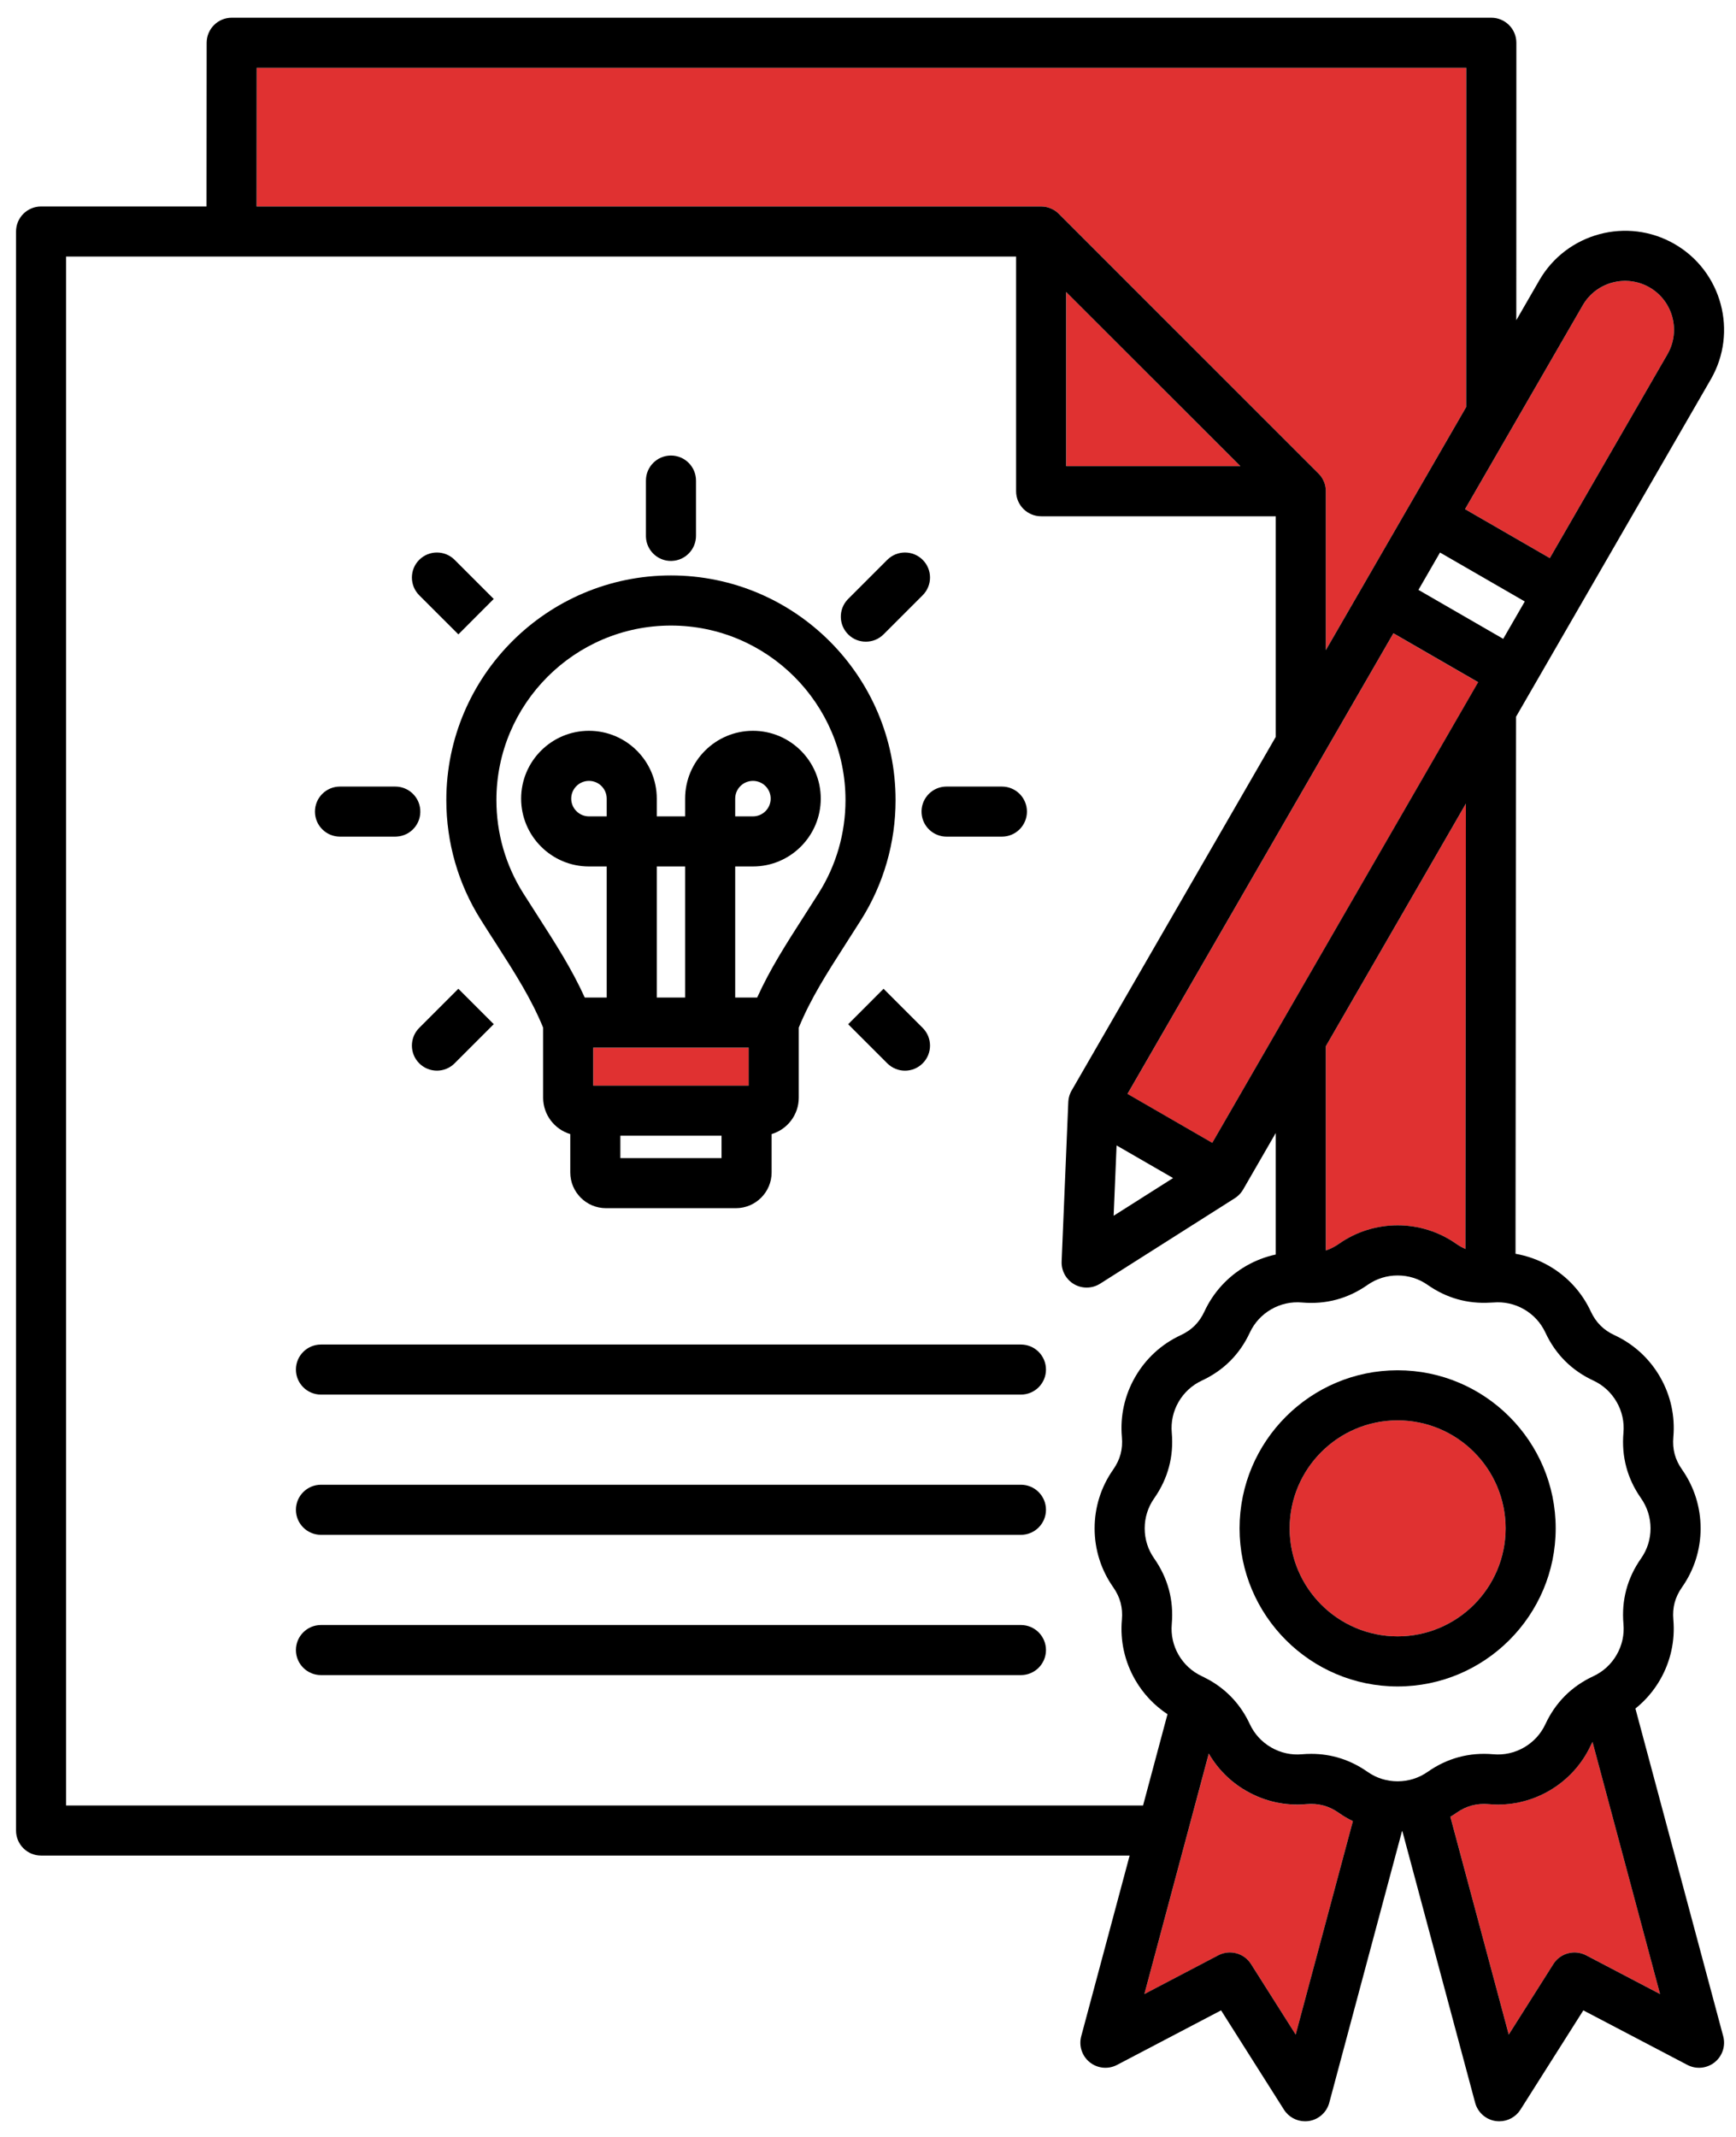
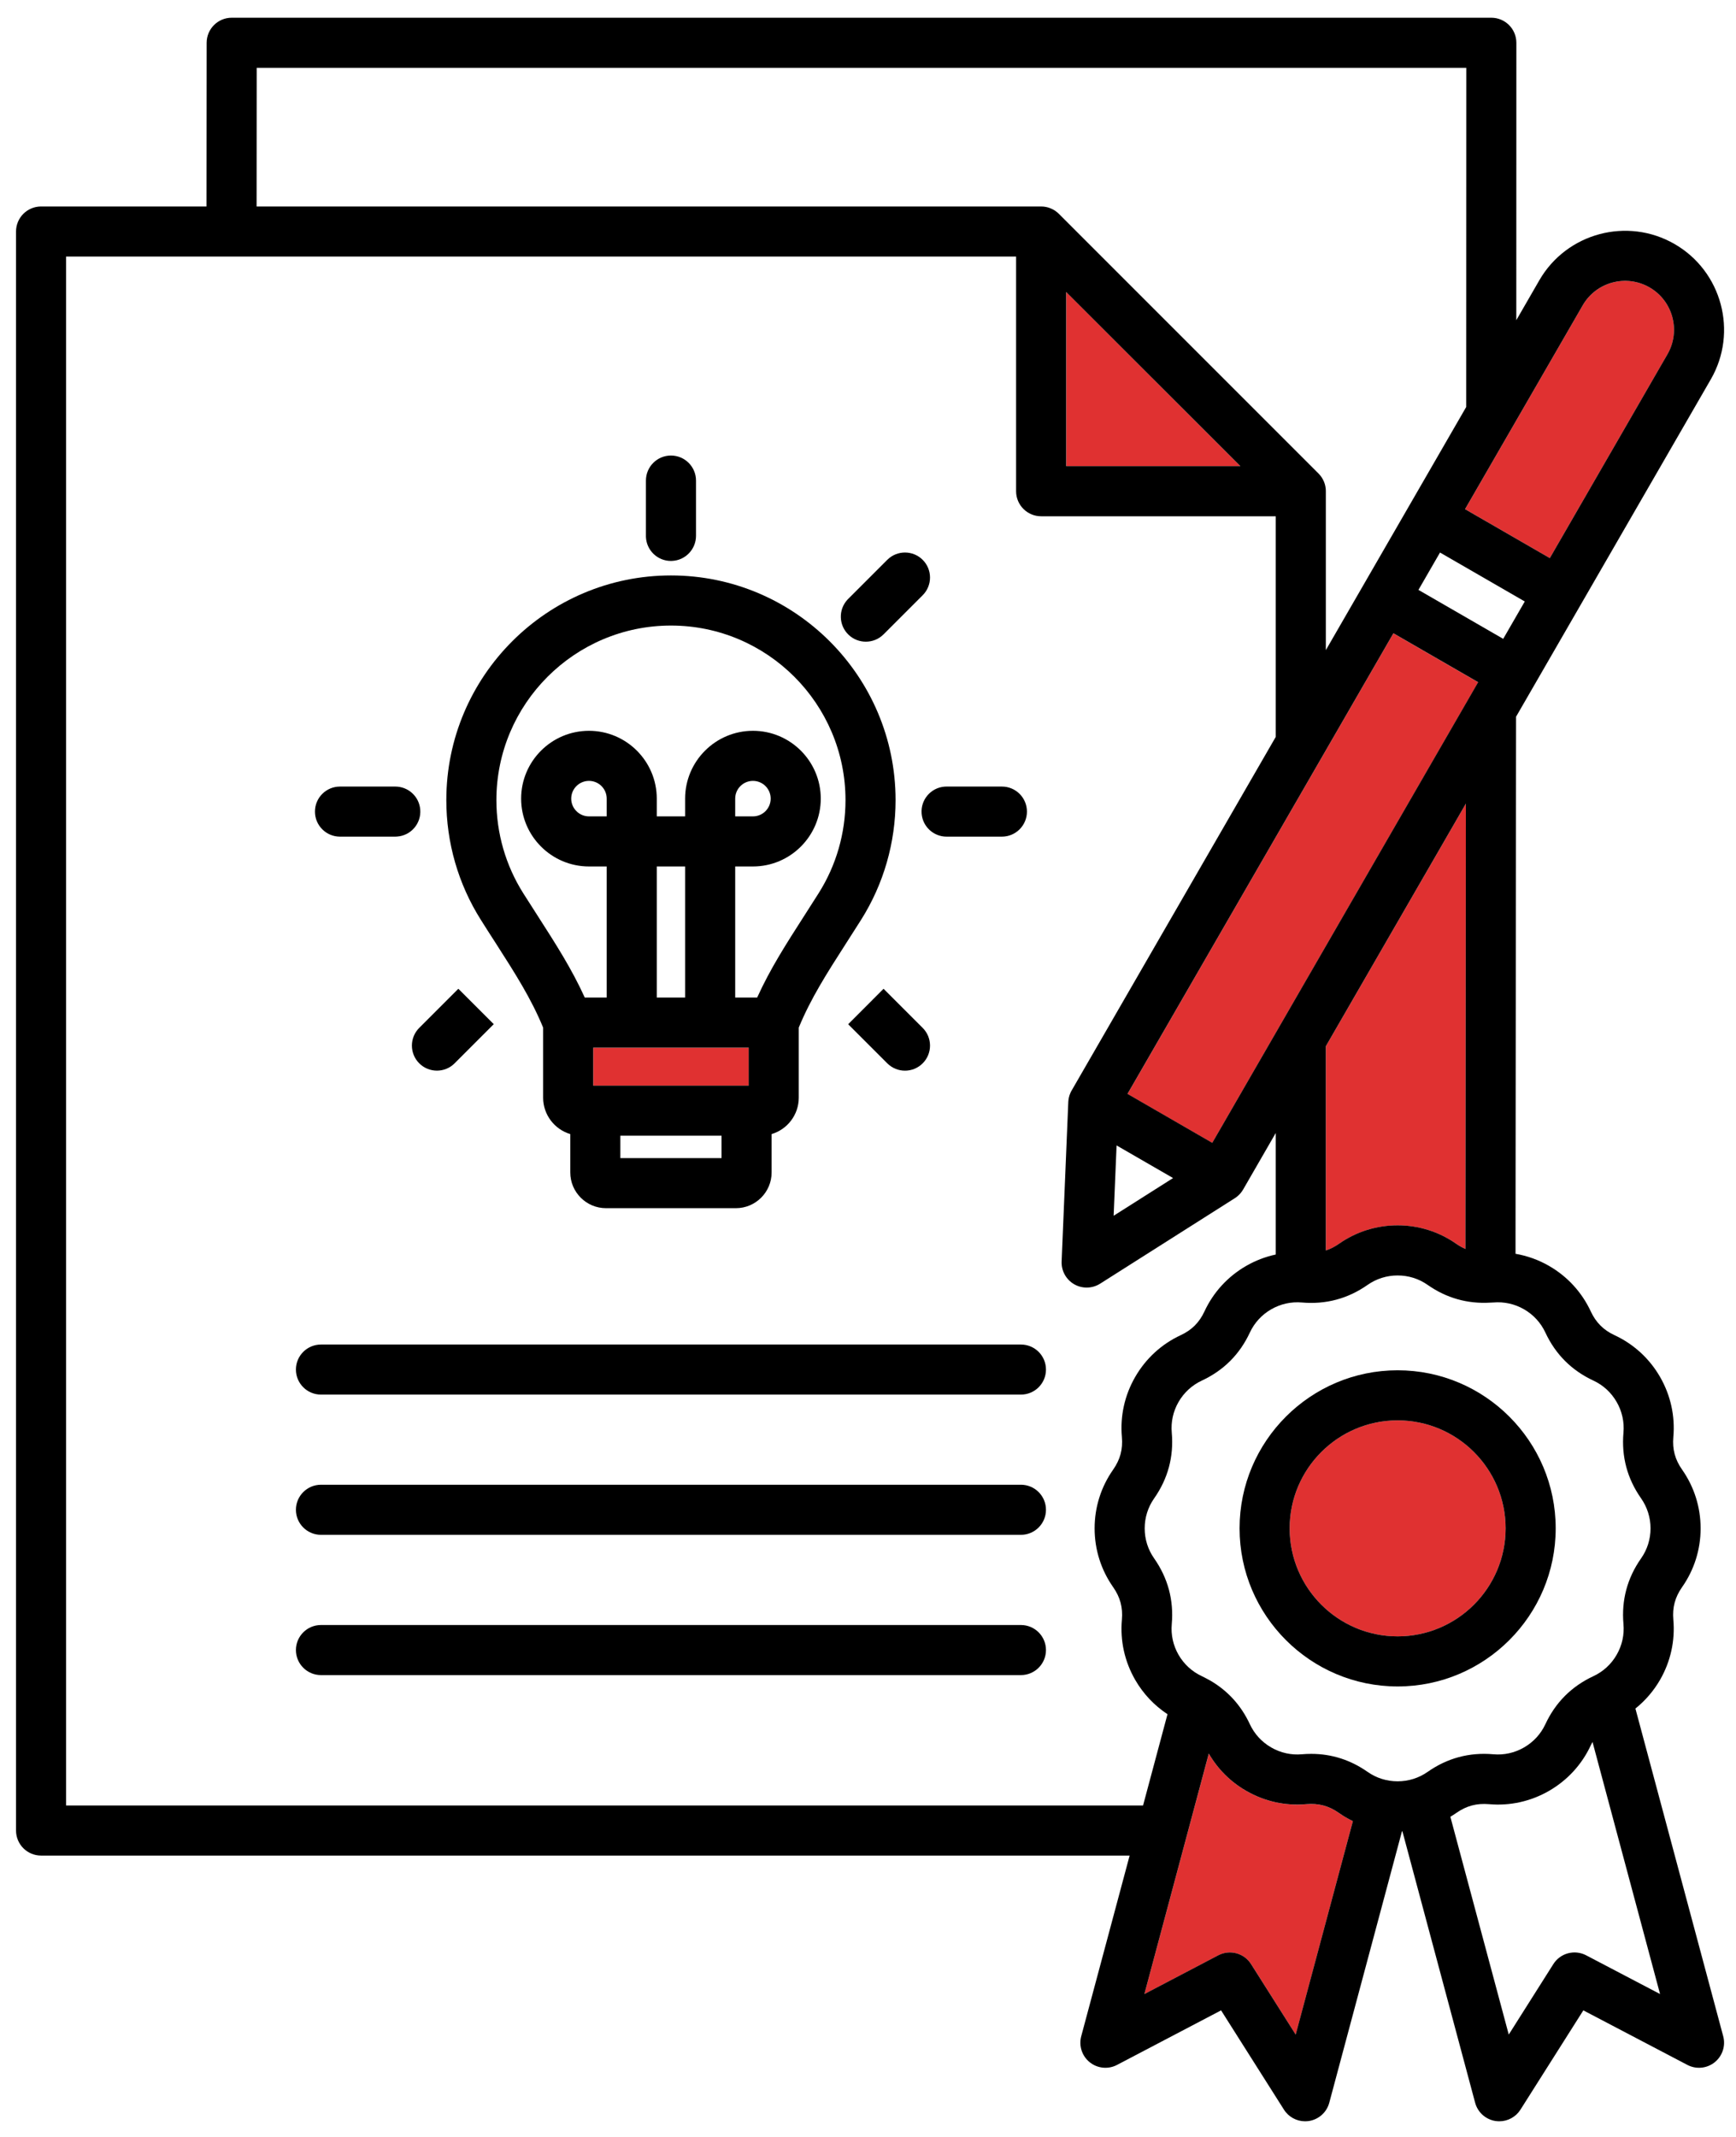
<svg xmlns="http://www.w3.org/2000/svg" width="52" height="64" viewBox="0 0 52 64" fill="none">
  <path d="M38.63 45.773C38.63 47.557 40.081 49.008 41.864 49.008C43.648 49.008 45.099 47.557 45.099 45.773C45.099 43.99 43.648 42.539 41.864 42.539C40.081 42.539 38.63 43.99 38.63 45.773Z" fill="#E03131" />
-   <path d="M47.65 52.272C47.383 52.845 46.952 53.316 46.403 53.633C45.853 53.95 45.229 54.089 44.6 54.033C44.236 54.002 43.926 54.084 43.626 54.294C43.567 54.335 43.507 54.374 43.445 54.411L45.193 60.934L46.53 58.823C46.739 58.493 47.166 58.378 47.512 58.56L49.726 59.72L47.703 52.17C47.684 52.203 47.667 52.236 47.65 52.272Z" fill="#E03131" />
  <path d="M39.13 54.035C38.499 54.091 37.876 53.952 37.327 53.635C36.859 53.364 36.477 52.982 36.209 52.52L34.279 59.721L36.493 58.561C36.839 58.38 37.266 58.495 37.475 58.824L38.812 60.936L40.524 54.543C40.379 54.472 40.238 54.39 40.103 54.296C39.803 54.085 39.494 54.003 39.13 54.035L39.13 54.035Z" fill="#E03131" />
  <path d="M17.77 31.377H22.427V32.514H17.77V31.377Z" fill="#E03131" />
-   <path d="M31.262 6.188C31.28 6.19 31.298 6.193 31.316 6.196C31.322 6.197 31.328 6.198 31.335 6.199C31.356 6.203 31.376 6.208 31.396 6.214C31.399 6.215 31.403 6.216 31.406 6.217C31.426 6.223 31.447 6.231 31.466 6.239C31.469 6.24 31.472 6.24 31.475 6.242C31.493 6.249 31.512 6.258 31.529 6.268C31.533 6.269 31.537 6.271 31.541 6.273C31.558 6.282 31.574 6.292 31.59 6.302C31.594 6.305 31.599 6.308 31.604 6.311C31.62 6.321 31.635 6.333 31.649 6.345C31.654 6.348 31.659 6.351 31.663 6.354C31.682 6.37 31.7 6.387 31.718 6.404L39.494 14.181C39.511 14.198 39.528 14.217 39.544 14.236C39.547 14.239 39.549 14.242 39.551 14.245C39.564 14.261 39.576 14.278 39.588 14.295C39.59 14.299 39.593 14.303 39.595 14.307C39.606 14.323 39.616 14.34 39.626 14.358C39.627 14.361 39.629 14.364 39.63 14.368C39.64 14.386 39.649 14.405 39.657 14.424C39.658 14.427 39.659 14.429 39.66 14.431C39.668 14.451 39.675 14.472 39.682 14.493C39.683 14.496 39.683 14.498 39.684 14.501C39.69 14.522 39.696 14.543 39.7 14.564C39.701 14.57 39.701 14.576 39.703 14.582C39.706 14.6 39.709 14.618 39.711 14.637C39.713 14.661 39.714 14.686 39.714 14.711V19.471L42.21 15.149L42.21 15.148L42.21 15.148L43.918 12.19C43.92 8.803 43.921 5.417 43.921 2.031H7.69L7.687 6.184H31.187C31.212 6.184 31.237 6.185 31.262 6.188L31.262 6.188Z" fill="#E03131" />
  <path d="M46.423 16.715L49.948 10.61C50.352 9.91 50.111 9.012 49.411 8.608C48.712 8.204 47.813 8.445 47.409 9.145L43.885 15.249L46.423 16.715Z" fill="#E03131" />
  <path d="M40.103 37.254C40.621 36.891 41.23 36.699 41.864 36.699C42.499 36.699 43.108 36.891 43.626 37.254C43.715 37.316 43.805 37.366 43.897 37.406L43.897 36.955C43.902 32.659 43.906 28.364 43.91 24.068L39.715 31.334V37.452C39.848 37.407 39.977 37.343 40.103 37.254Z" fill="#E03131" />
  <path d="M37.154 13.961L31.938 8.744V13.961H37.154Z" fill="#E03131" />
  <path d="M33.773 32.764L41.738 18.968L44.277 20.434L36.312 34.229L33.773 32.764Z" fill="#E03131" />
  <path d="M30.581 48.668H9.614C9.2 48.668 8.864 49.004 8.864 49.418C8.864 49.832 9.2 50.168 9.614 50.168H30.581C30.995 50.168 31.331 49.832 31.331 49.418C31.331 49.004 30.995 48.668 30.581 48.668H30.581Z" fill="black" />
  <path d="M30.581 44.467H9.614C9.2 44.467 8.864 44.803 8.864 45.217C8.864 45.631 9.2 45.967 9.614 45.967H30.581C30.995 45.967 31.331 45.631 31.331 45.217C31.331 44.803 30.995 44.467 30.581 44.467H30.581Z" fill="black" />
  <path d="M45.412 21.465L51.246 11.36C52.064 9.944 51.577 8.126 50.161 7.309C48.744 6.491 46.927 6.978 46.109 8.394L45.419 9.59C45.42 6.821 45.421 4.051 45.421 1.281C45.421 0.867 45.085 0.531 44.671 0.531H6.94C6.526 0.531 6.191 0.867 6.19 1.281L6.186 6.184H1.23C0.816 6.184 0.48 6.52 0.48 6.934V54.823C0.48 55.237 0.816 55.573 1.23 55.573H33.837L32.387 60.984C32.31 61.272 32.41 61.578 32.643 61.764C32.875 61.95 33.196 61.981 33.459 61.843L36.576 60.209L38.459 63.182C38.598 63.402 38.838 63.531 39.092 63.531C39.13 63.531 39.168 63.528 39.205 63.523C39.5 63.478 39.74 63.263 39.817 62.975L41.995 54.844C41.999 54.844 42.003 54.844 42.007 54.844L44.186 62.975C44.263 63.263 44.503 63.478 44.798 63.523C44.836 63.528 44.873 63.531 44.911 63.531C45.165 63.531 45.406 63.401 45.544 63.182L47.427 60.209L50.544 61.843C50.808 61.981 51.128 61.95 51.361 61.764C51.593 61.578 51.694 61.272 51.617 60.984L48.987 51.17C49.281 50.934 49.531 50.645 49.724 50.312C50.041 49.762 50.179 49.139 50.123 48.508C50.091 48.144 50.174 47.835 50.384 47.535C50.748 47.017 50.94 46.408 50.94 45.774C50.94 45.139 50.748 44.531 50.384 44.012C50.174 43.713 50.091 43.404 50.123 43.039C50.179 42.409 50.041 41.785 49.724 41.236C49.407 40.687 48.936 40.255 48.362 39.988C48.03 39.834 47.804 39.607 47.65 39.276C47.383 38.702 46.951 38.231 46.402 37.914C46.087 37.732 45.747 37.611 45.396 37.55L45.396 36.956C45.402 31.792 45.407 26.629 45.412 21.465ZM47.409 9.144C47.813 8.444 48.711 8.204 49.411 8.608C50.111 9.012 50.351 9.91 49.947 10.61L46.423 16.715L43.884 15.249L47.409 9.144ZM7.689 2.031H43.921C43.921 5.417 43.92 8.803 43.918 12.19L42.21 15.148C42.21 15.148 42.21 15.148 42.21 15.148L39.714 19.471V14.711C39.714 14.686 39.713 14.661 39.711 14.637C39.709 14.618 39.706 14.6 39.702 14.582C39.701 14.576 39.701 14.57 39.7 14.564C39.695 14.543 39.69 14.522 39.684 14.501C39.683 14.498 39.682 14.496 39.682 14.493C39.675 14.472 39.668 14.451 39.66 14.431C39.659 14.429 39.658 14.427 39.657 14.424C39.649 14.405 39.64 14.386 39.63 14.368C39.629 14.364 39.627 14.361 39.626 14.358C39.616 14.34 39.606 14.323 39.595 14.307C39.592 14.303 39.59 14.299 39.588 14.295C39.576 14.278 39.564 14.261 39.551 14.245C39.548 14.242 39.547 14.239 39.544 14.236C39.528 14.217 39.511 14.198 39.494 14.181L31.717 6.404C31.7 6.387 31.682 6.37 31.663 6.354C31.658 6.351 31.654 6.348 31.649 6.345C31.634 6.333 31.619 6.321 31.604 6.311C31.599 6.308 31.594 6.305 31.589 6.302C31.573 6.292 31.558 6.282 31.541 6.273C31.537 6.271 31.533 6.269 31.529 6.268C31.511 6.258 31.493 6.249 31.474 6.242C31.472 6.24 31.469 6.24 31.466 6.239C31.446 6.231 31.426 6.223 31.405 6.217C31.402 6.216 31.399 6.215 31.396 6.214C31.376 6.208 31.355 6.203 31.334 6.199C31.328 6.198 31.322 6.197 31.316 6.196C31.298 6.193 31.28 6.19 31.262 6.188C31.237 6.186 31.212 6.184 31.187 6.184H7.686L7.689 2.031ZM36.312 34.227L33.773 32.761L41.738 18.966L44.276 20.431L36.312 34.227ZM43.909 24.068C43.905 28.363 43.901 32.659 43.896 36.954L43.896 37.406C43.804 37.365 43.714 37.316 43.625 37.254C43.107 36.89 42.498 36.698 41.864 36.698C41.229 36.698 40.62 36.89 40.102 37.254C39.976 37.342 39.847 37.407 39.714 37.451V31.334L43.909 24.068ZM35.138 35.282L33.358 36.411L33.446 34.305L35.138 35.282ZM37.154 13.961H31.936V8.745L37.154 13.961ZM1.98 54.073V7.684H30.436V14.712C30.436 15.126 30.772 15.462 31.186 15.462H38.214V22.069L32.109 32.644C32.092 32.671 32.078 32.7 32.064 32.729C32.064 32.73 32.063 32.731 32.063 32.732C32.054 32.753 32.045 32.774 32.038 32.796C32.036 32.803 32.034 32.809 32.032 32.816C32.027 32.832 32.022 32.848 32.019 32.864C32.016 32.877 32.014 32.889 32.011 32.901C32.01 32.912 32.007 32.924 32.006 32.935C32.003 32.952 32.002 32.968 32.001 32.984C32.001 32.991 32 32.998 31.999 33.005L31.999 33.015L31.8 37.781C31.789 38.06 31.933 38.322 32.175 38.462C32.291 38.529 32.42 38.562 32.55 38.562C32.69 38.562 32.829 38.523 32.952 38.446L36.988 35.885C37.005 35.874 37.021 35.862 37.037 35.85C37.04 35.849 37.042 35.847 37.045 35.845C37.082 35.816 37.116 35.784 37.146 35.75C37.148 35.748 37.15 35.747 37.151 35.745C37.182 35.709 37.21 35.671 37.233 35.631C37.234 35.629 37.235 35.628 37.236 35.627L37.24 35.619C37.241 35.618 37.242 35.617 37.242 35.616L38.214 33.932V37.572C37.905 37.638 37.606 37.753 37.326 37.914C36.777 38.231 36.345 38.702 36.078 39.276C35.924 39.608 35.698 39.834 35.366 39.988C34.792 40.255 34.322 40.687 34.005 41.236C33.687 41.785 33.549 42.409 33.605 43.039C33.637 43.404 33.554 43.713 33.344 44.013C32.98 44.531 32.788 45.14 32.788 45.774C32.788 46.408 32.98 47.017 33.344 47.535C33.554 47.835 33.637 48.144 33.605 48.509C33.549 49.139 33.687 49.762 34.004 50.312C34.245 50.729 34.575 51.078 34.971 51.339L34.239 54.073L1.98 54.073ZM38.811 60.934L37.474 58.823C37.265 58.493 36.838 58.379 36.492 58.56L34.279 59.72L36.208 52.518C36.476 52.98 36.858 53.363 37.326 53.633C37.876 53.951 38.499 54.09 39.129 54.033C39.494 54.002 39.803 54.084 40.102 54.294C40.237 54.389 40.378 54.471 40.524 54.542L38.811 60.934ZM49.725 59.72L47.511 58.56C47.165 58.379 46.738 58.493 46.529 58.823L45.193 60.934L43.444 54.411C43.506 54.374 43.566 54.336 43.625 54.294C43.925 54.084 44.235 54.002 44.599 54.033C45.228 54.09 45.852 53.951 46.402 53.634C46.951 53.316 47.383 52.846 47.65 52.272C47.666 52.237 47.684 52.203 47.702 52.17L49.725 59.72ZM45.652 39.213C45.933 39.376 46.154 39.616 46.29 39.909C46.593 40.56 47.077 41.045 47.729 41.348C48.022 41.484 48.262 41.705 48.424 41.986C48.587 42.267 48.657 42.586 48.629 42.907C48.566 43.624 48.743 44.285 49.156 44.873C49.341 45.138 49.44 45.449 49.44 45.774C49.44 46.099 49.342 46.41 49.156 46.674C48.743 47.262 48.566 47.924 48.629 48.64C48.658 48.962 48.587 49.28 48.424 49.562C48.262 49.843 48.022 50.063 47.729 50.2C47.077 50.503 46.593 50.987 46.29 51.639C46.153 51.932 45.933 52.172 45.652 52.334C45.37 52.497 45.052 52.568 44.73 52.539C44.014 52.476 43.353 52.653 42.764 53.066C42.5 53.251 42.189 53.349 41.864 53.349C41.539 53.349 41.228 53.252 40.964 53.066C40.453 52.708 39.886 52.527 39.277 52.527C39.185 52.527 39.092 52.531 38.998 52.539C38.676 52.568 38.358 52.497 38.076 52.334C37.795 52.172 37.575 51.932 37.438 51.639C37.176 51.075 36.777 50.637 36.252 50.332C36.25 50.331 36.248 50.33 36.246 50.329C36.237 50.324 36.229 50.319 36.22 50.314C36.202 50.303 36.182 50.293 36.163 50.284C36.109 50.255 36.055 50.226 35.999 50.2C35.706 50.063 35.466 49.843 35.303 49.562C35.141 49.281 35.07 48.962 35.099 48.641C35.162 47.924 34.984 47.263 34.572 46.674C34.386 46.41 34.288 46.099 34.288 45.774C34.288 45.45 34.386 45.138 34.572 44.874C34.985 44.285 35.162 43.624 35.099 42.908C35.07 42.586 35.141 42.267 35.303 41.986C35.466 41.705 35.706 41.485 35.999 41.348C36.651 41.045 37.135 40.561 37.438 39.909C37.575 39.616 37.795 39.376 38.076 39.214C38.358 39.051 38.676 38.981 38.998 39.009C39.714 39.072 40.375 38.895 40.964 38.482C41.228 38.297 41.539 38.199 41.864 38.199C42.189 38.199 42.5 38.296 42.764 38.482C43.328 38.877 43.959 39.054 44.64 39.013C44.641 39.013 44.643 39.013 44.644 39.013C44.671 39.013 44.698 39.012 44.724 39.009C44.726 39.009 44.728 39.009 44.73 39.009C45.053 38.981 45.371 39.051 45.652 39.213ZM45.027 19.133L42.488 17.667L43.134 16.548L45.673 18.014L45.027 19.133Z" fill="black" />
  <path d="M30.581 40.268H9.614C9.2 40.268 8.864 40.603 8.864 41.017C8.864 41.432 9.2 41.767 9.614 41.767H30.581C30.995 41.767 31.331 41.432 31.331 41.018C31.331 40.603 30.995 40.268 30.581 40.268H30.581Z" fill="black" />
  <path d="M37.13 45.773C37.13 48.384 39.254 50.508 41.864 50.508C44.475 50.508 46.599 48.384 46.599 45.773C46.599 43.163 44.475 41.039 41.864 41.039C39.254 41.039 37.13 43.163 37.13 45.773ZM45.099 45.773C45.099 47.557 43.648 49.008 41.864 49.008C40.081 49.008 38.63 47.557 38.63 45.773C38.63 43.99 40.081 42.539 41.864 42.539C43.648 42.539 45.099 43.99 45.099 45.773Z" fill="black" />
-   <path d="M13.73 18.999L14.789 17.938L13.618 16.767C13.325 16.474 12.85 16.474 12.557 16.767C12.265 17.059 12.265 17.534 12.557 17.827L13.73 18.999Z" fill="black" />
  <path d="M10.184 25.057H11.84C11.859 25.057 11.88 25.056 11.899 25.054C12.312 25.023 12.62 24.662 12.588 24.249C12.558 23.856 12.229 23.557 11.841 23.557H10.184C9.769 23.557 9.434 23.892 9.434 24.307C9.434 24.721 9.769 25.057 10.184 25.057Z" fill="black" />
  <path d="M25.935 19.218C26.129 19.218 26.322 19.144 26.468 18.997L27.638 17.827C27.931 17.534 27.931 17.059 27.638 16.767C27.345 16.474 26.87 16.474 26.577 16.767L25.406 17.938C25.401 17.943 25.395 17.949 25.39 17.954C25.106 18.255 25.12 18.73 25.421 19.014C25.566 19.151 25.751 19.218 25.935 19.218V19.218Z" fill="black" />
  <path d="M26.466 29.613L25.406 30.675L26.578 31.846C26.724 31.992 26.916 32.066 27.108 32.066C27.3 32.066 27.492 31.992 27.638 31.846C27.931 31.553 27.931 31.078 27.638 30.785L26.466 29.613H26.466Z" fill="black" />
  <path d="M12.557 30.785C12.265 31.078 12.265 31.552 12.557 31.845C12.704 31.992 12.896 32.065 13.088 32.065C13.28 32.065 13.472 31.992 13.618 31.845L14.79 30.673L13.729 29.613L12.557 30.785Z" fill="black" />
  <path d="M14.403 27.548C14.557 27.793 14.705 28.024 14.848 28.245C15.438 29.165 15.908 29.901 16.269 30.776V32.875C16.269 33.389 16.613 33.825 17.082 33.965V35.114C17.082 35.704 17.562 36.184 18.152 36.184H22.043C22.633 36.184 23.113 35.704 23.113 35.114V33.965C23.583 33.825 23.926 33.389 23.926 32.875V30.776C24.287 29.901 24.758 29.165 25.348 28.245C25.49 28.024 25.638 27.793 25.793 27.548C26.469 26.475 26.826 25.236 26.826 23.963C26.826 20.253 23.808 17.234 20.098 17.234C16.387 17.234 13.369 20.253 13.369 23.963C13.369 25.236 13.726 26.476 14.403 27.548L14.403 27.548ZM21.613 34.684H18.582V34.014H21.613V34.684ZM22.426 32.514H17.769V31.376H22.426V32.514ZM18.173 24.45H17.642C17.349 24.45 17.11 24.211 17.11 23.918C17.11 23.625 17.349 23.387 17.642 23.387C17.935 23.387 18.173 23.625 18.173 23.918V24.45ZM19.673 29.876V25.95H20.522V29.876H19.673ZM20.098 18.735C22.981 18.735 25.326 21.08 25.326 23.963C25.326 24.952 25.049 25.915 24.524 26.747C24.372 26.989 24.226 27.217 24.085 27.435C23.546 28.275 23.069 29.018 22.68 29.876H22.022V25.95H22.554C23.674 25.95 24.585 25.038 24.585 23.918C24.585 22.798 23.674 21.887 22.554 21.887C21.434 21.887 20.522 22.798 20.522 23.918V24.45H19.673V23.918C19.673 22.798 18.762 21.887 17.642 21.887C16.521 21.887 15.61 22.798 15.61 23.918C15.61 25.038 16.521 25.95 17.642 25.95H18.173V29.876H17.516C17.126 29.018 16.649 28.275 16.11 27.435C15.97 27.216 15.823 26.989 15.671 26.748C15.146 25.915 14.869 24.953 14.869 23.963C14.869 21.08 17.215 18.735 20.098 18.735ZM22.022 24.45V23.918C22.022 23.625 22.261 23.387 22.554 23.387C22.847 23.387 23.085 23.625 23.085 23.918C23.085 24.211 22.847 24.45 22.554 24.45H22.022Z" fill="black" />
  <path d="M20.097 16.8C20.107 16.8 20.117 16.799 20.127 16.799C20.532 16.783 20.849 16.448 20.848 16.046V14.393C20.848 13.979 20.512 13.643 20.098 13.643C19.683 13.643 19.348 13.979 19.348 14.393V16.049C19.348 16.058 19.348 16.07 19.348 16.079C19.364 16.483 19.696 16.8 20.097 16.8Z" fill="black" />
  <path d="M27.606 24.366C27.637 24.759 27.966 25.057 28.353 25.057H30.011C30.425 25.057 30.761 24.721 30.761 24.307C30.761 23.892 30.425 23.557 30.011 23.557H28.354C28.334 23.557 28.313 23.558 28.293 23.559C27.88 23.592 27.573 23.954 27.606 24.366Z" fill="black" />
</svg>